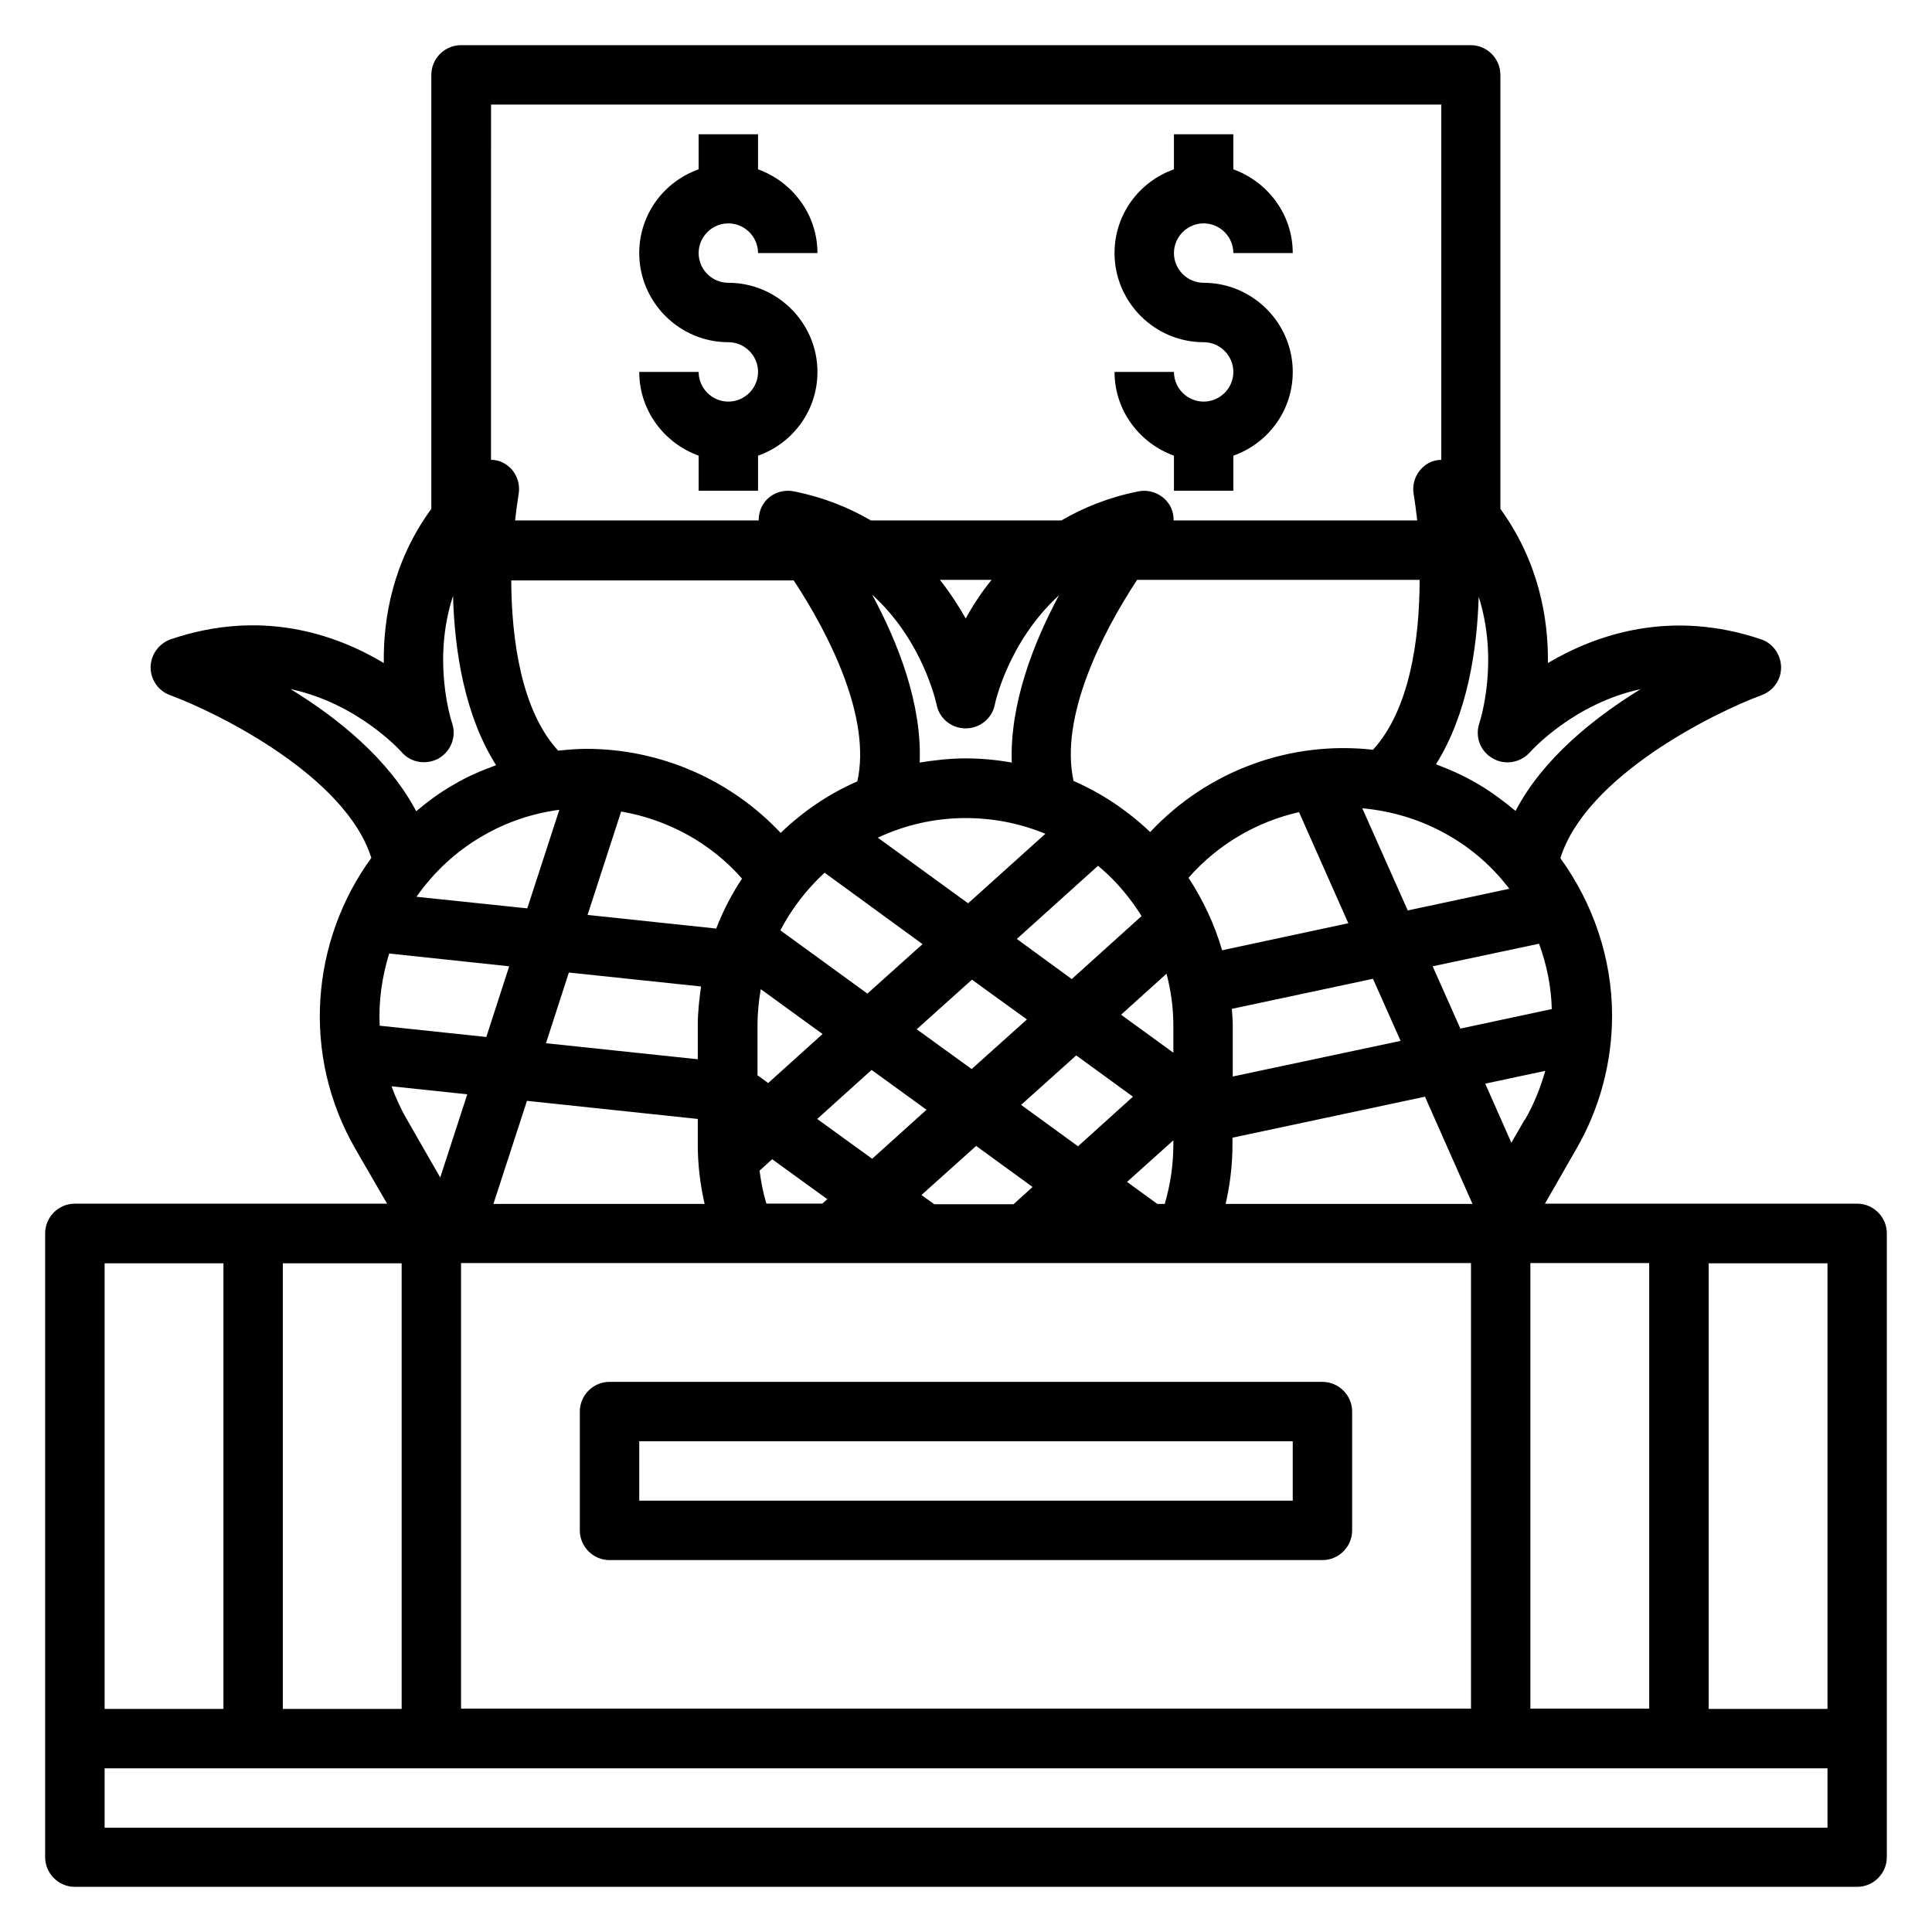
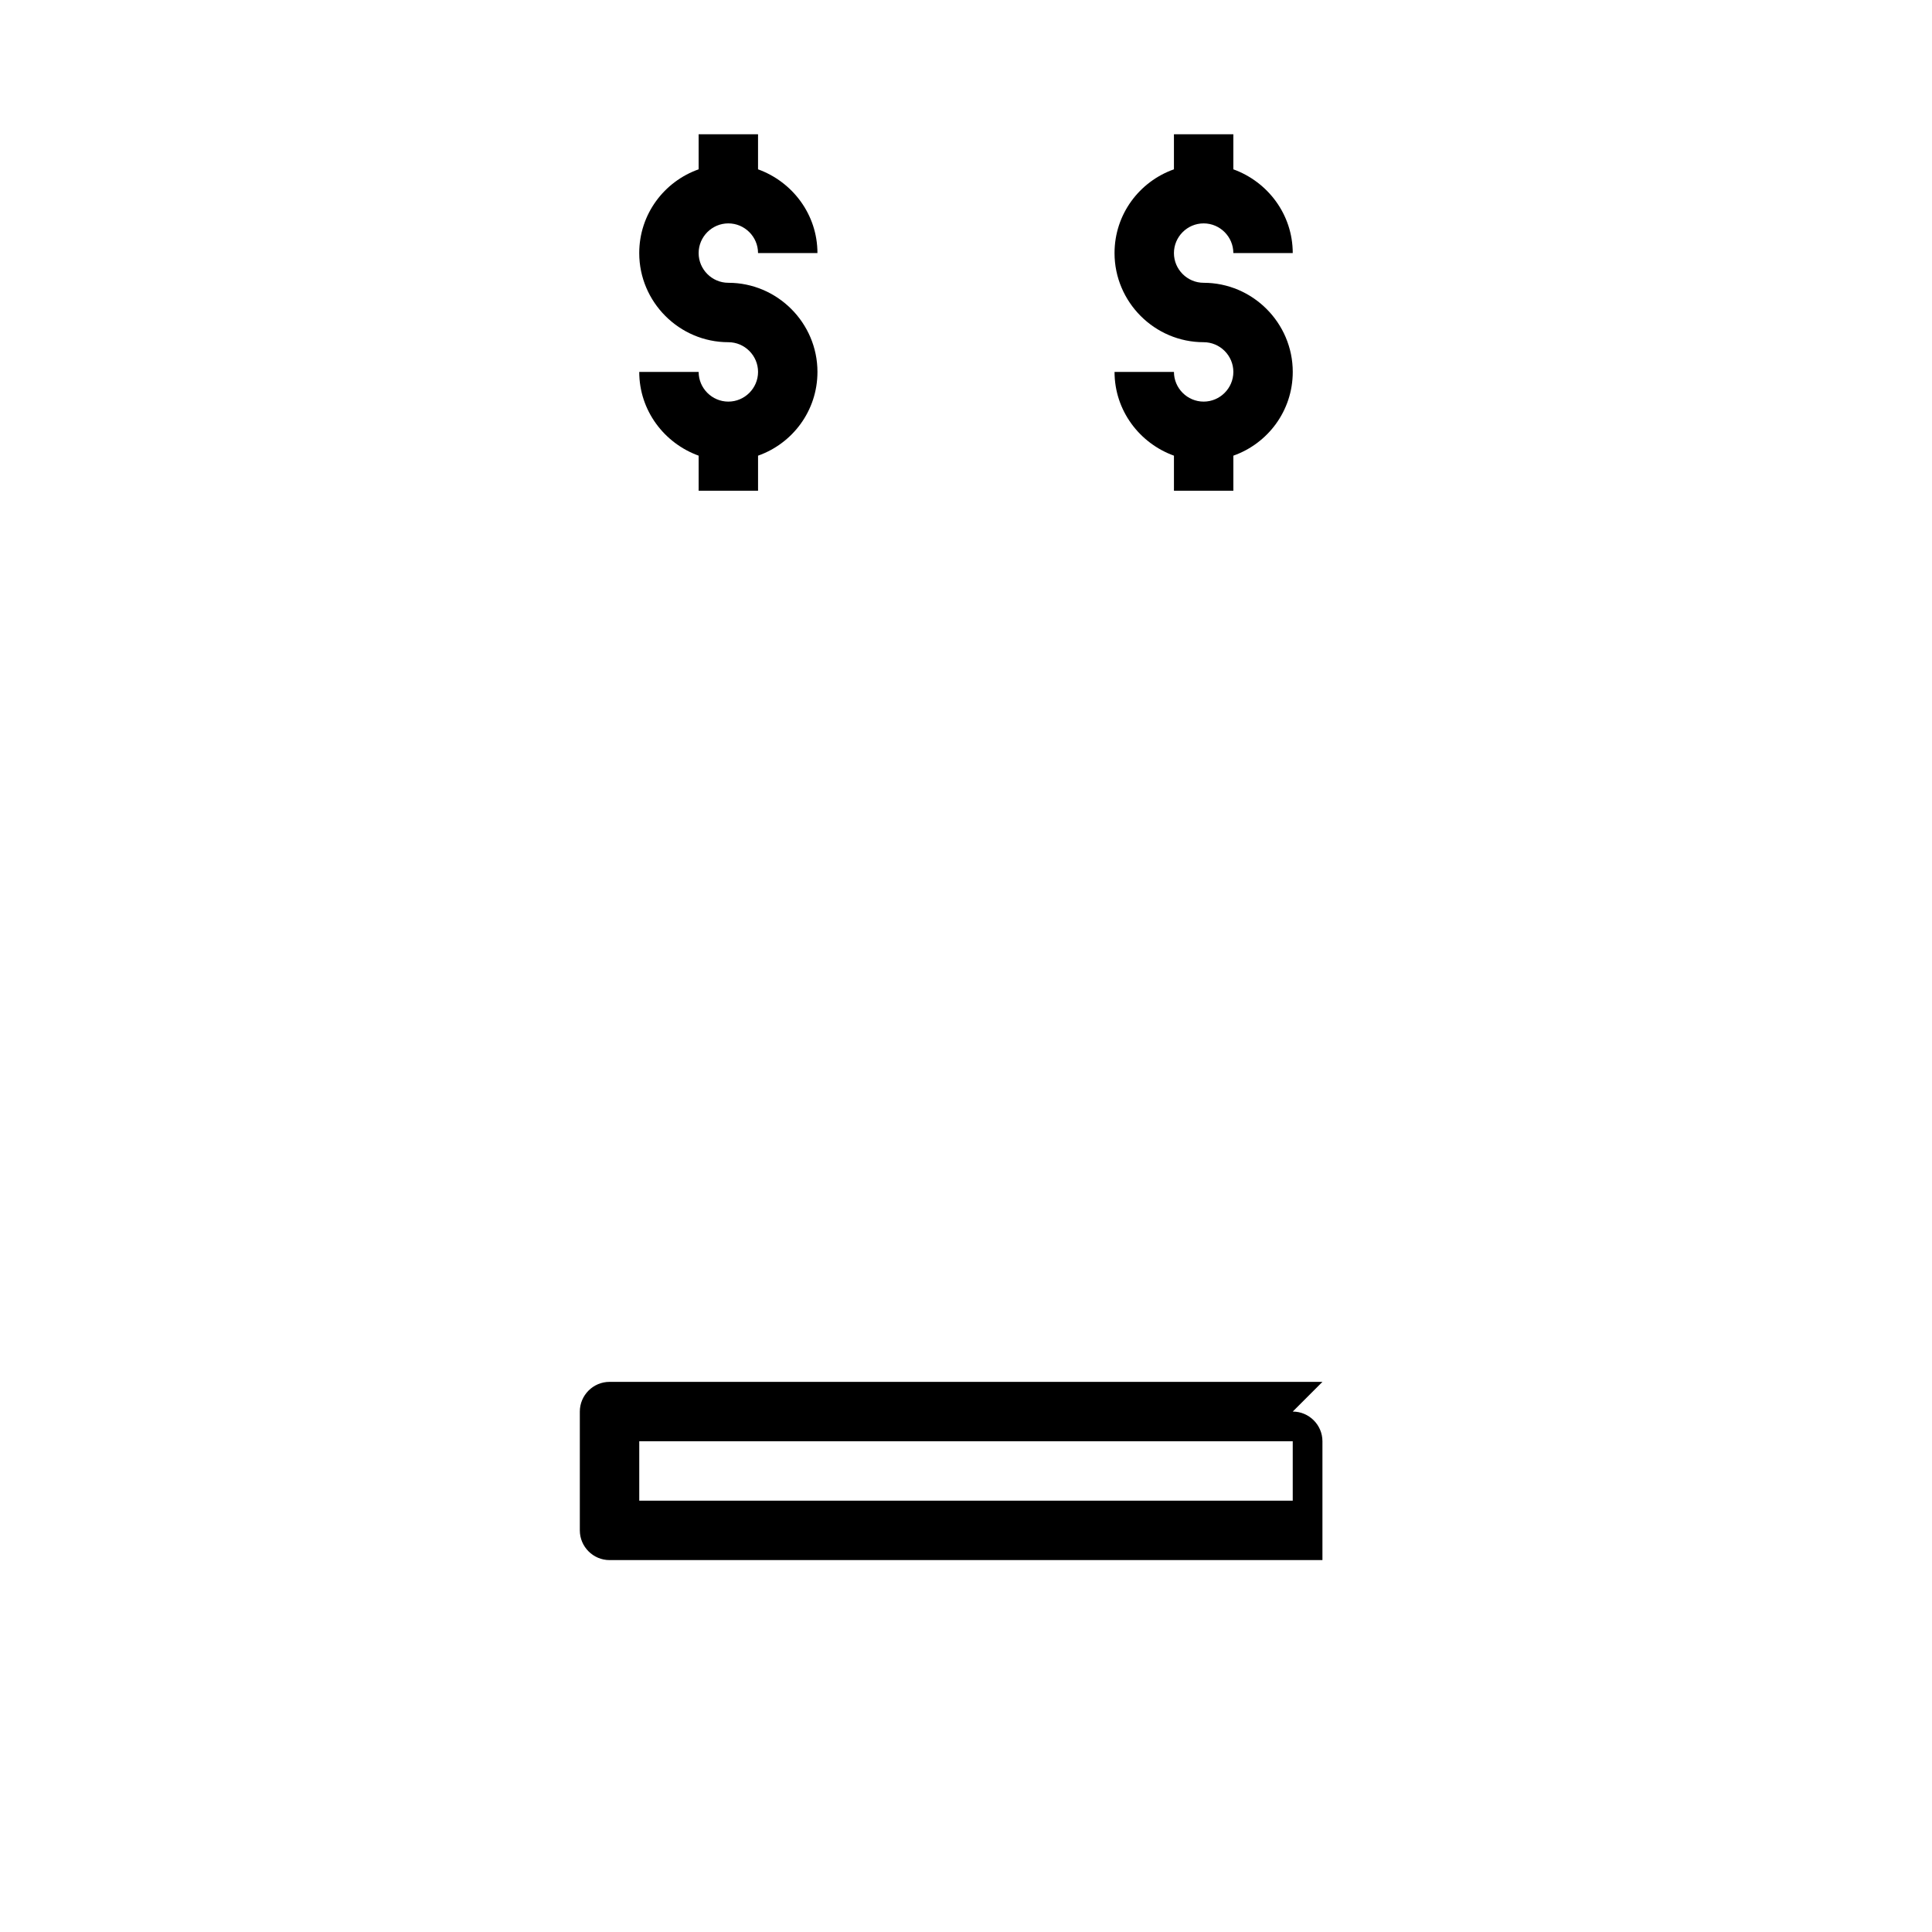
<svg xmlns="http://www.w3.org/2000/svg" fill="#000000" width="800px" height="800px" version="1.1" viewBox="144 144 512 512">
  <g>
-     <path d="m636.16 462.98h-82.734l8.266-14.406c6.219-10.707 9.523-22.984 9.523-35.426 0-15.191-5.039-29.758-13.699-41.723 6.769-21.648 40.383-38.414 53.371-43.219 3.148-1.18 5.195-4.172 5.117-7.477-0.078-3.305-2.203-6.297-5.352-7.32-23.852-8.031-43.531-1.34-56.441 6.297 0.156-11.809-2.441-26.844-12.594-40.855v-115.01c0-4.328-3.543-7.871-7.871-7.871h-267.57c-4.328 0-7.871 3.543-7.871 7.871v115.01c-10.234 14.012-12.754 29.047-12.594 40.855-12.91-7.715-32.512-14.406-56.441-6.297-3.148 1.102-5.273 4.016-5.352 7.32-0.078 3.305 2.047 6.375 5.117 7.477 12.988 4.801 46.602 21.57 53.371 43.141-15.98 21.965-18.656 52.191-4.172 77.223l8.344 14.406-82.742 0.004c-4.328 0-7.871 3.543-7.871 7.871v165.31c0 4.328 3.543 7.871 7.871 7.871h472.32c4.328 0 7.871-3.543 7.871-7.871v-165.31c0-4.328-3.543-7.871-7.871-7.871zm-55.105 15.742v118.08h-31.488v-118.08zm-32.984-38.023-3.543 6.141-6.926-15.664 15.902-3.387c-1.258 4.488-2.992 8.816-5.352 12.91zm-17.082-24.168-7.32-16.453 28.184-5.984c2.047 5.512 3.227 11.336 3.387 17.32l-24.324 5.195zm-264.89 62.188 267.73 0.004v118.08h-267.65v-118.08zm-5.434-22.672-8.816-15.352c-1.652-2.832-2.992-5.824-4.094-8.816l20.074 2.125zm139.26-119.02c3.777 0 7.008-2.676 7.715-6.297 0-0.234 3.543-16.688 17.004-28.969-6.848 12.754-13.066 28.891-12.516 44.32-4.016-0.707-8.109-1.102-12.203-1.102s-8.266 0.473-12.203 1.102c0.629-15.508-5.668-31.645-12.594-44.477 13.305 12.043 16.848 28.184 17.082 29.125 0.707 3.699 3.938 6.297 7.715 6.297zm-6.848-39.359h13.699c-2.754 3.387-5.039 6.926-6.848 10.234-1.891-3.305-4.094-6.769-6.848-10.234zm77.461 113.67 37.312-7.949 7.32 16.453-44.477 9.445v-13.539c0-1.496-0.156-2.914-0.234-4.41zm-2.676-15.508c-1.969-6.769-4.961-13.227-8.895-19.207 7.871-8.973 18.184-14.879 29.285-17.398l13.066 29.441zm37.156-37.629c7.793 0.707 15.586 2.992 22.828 7.164 6.375 3.621 11.809 8.5 16.137 14.168l-26.922 5.746zm2.832-15.508c-21.727-2.441-43.609 5.352-59.039 21.805-6.062-5.746-12.91-10.312-20.309-13.539-3.699-16.848 7.398-38.965 16.848-53.293h74.863c0 15.824-2.676 34.48-12.359 45.027zm-159.17 108.55 14.562 10.547-1.34 1.18h-14.801c-0.867-2.832-1.418-5.746-1.812-8.738l3.387-3.07zm-3.938-22.277v-13.145c0-3.305 0.316-6.535 0.867-9.684l16.375 11.887-14.406 12.988-2.832-2.047zm15.824 11.57 14.406-12.988 14.562 10.547-14.406 12.988zm41.012-36.918 14.562 10.547-14.641 13.145-14.562-10.547zm-1.023-20.23-23.93-17.398c7.086-3.305 14.957-5.195 23.223-5.195 7.398 0 14.562 1.418 21.176 4.172zm2.047 64.234 15.035 10.941-5.039 4.566h-21.02l-3.387-2.441 14.484-12.988zm11.965-10.785 14.641-13.145 15.035 10.941-14.562 13.145-15.035-10.941zm40.383 9.289v1.18c0 5.352-0.789 10.629-2.281 15.742h-1.969l-8.031-5.824 12.359-11.098zm-13.855-33.219 12.043-10.863c1.18 4.488 1.812 9.055 1.812 13.777v7.164zm-6.062-39.438c1.258 1.102 2.519 2.203 3.699 3.387 2.992 3.07 5.59 6.375 7.793 9.918l-18.5 16.688-14.562-10.629 21.492-19.363zm-46.523 20.703-14.641 13.145-23.066-16.766c2.992-5.746 7.008-10.941 11.73-15.273l25.898 18.895zm-17.398-43.059c-7.559 3.305-14.328 7.949-20.23 13.617-13.227-14.09-31.883-22.277-51.484-22.277-2.519 0-5.039 0.234-7.477 0.473-9.684-10.469-12.359-29.207-12.438-45.105h74.863c9.445 14.328 20.625 36.449 16.848 53.293zm-71.398 35.344 8.895-27.395c12.359 2.125 23.773 8.344 32.039 17.789-2.754 4.094-5.039 8.582-6.848 13.227l-34.164-3.621zm30.07 18.973c-0.473 3.387-0.867 6.848-0.867 10.391v8.895l-40.227-4.25 6.062-18.734zm-37.551-46.84-8.5 26.137-29.363-3.07c4.488-6.375 10.312-11.965 17.555-16.137 6.219-3.621 13.145-5.984 20.387-6.926zm36.684 81.949v6.769c0 5.352 0.629 10.547 1.812 15.742h-55.969l8.895-27.316 45.266 4.801zm139.89 22.516c1.18-5.195 1.812-10.391 1.812-15.742v-1.812l51.012-10.863 12.594 28.418h-65.496zm66.992-161.14c5.512 17.082 0.551 32.828 0.234 33.77-1.18 3.543 0.234 7.398 3.543 9.289 3.227 1.891 7.32 1.18 9.84-1.574 0.629-0.707 11.809-12.988 29.363-16.766-12.438 7.637-25.977 18.5-33.141 32.273-3.148-2.598-6.375-5.039-9.996-7.164s-7.32-3.777-11.098-5.195c8.266-13.145 10.941-30.23 11.336-44.793zm-261.74-130.2h251.9v94.148c-1.18 0-2.363 0.316-3.387 0.867-2.914 1.652-4.488 4.879-3.938 8.188 0.316 1.891 0.629 4.25 0.945 7.008h-64.551c0-1.418-0.316-2.754-1.023-4.016-1.73-2.832-5.039-4.328-8.266-3.699-7.949 1.574-14.641 4.328-20.469 7.715h-50.461c-5.824-3.387-12.516-6.141-20.469-7.715-3.227-0.629-6.613 0.789-8.266 3.699-0.707 1.258-1.023 2.676-1.023 4.016h-64.551c0.316-2.676 0.629-5.117 0.945-7.008 0.551-3.305-1.023-6.613-3.938-8.188-1.102-0.629-2.281-0.867-3.387-0.867l0.012-94.148zm-52.98 154.92c17.555 3.777 28.734 15.98 29.363 16.688 2.441 2.832 6.535 3.465 9.84 1.652 3.227-1.891 4.723-5.746 3.543-9.289-0.316-0.945-5.352-16.688 0.234-33.77 0.395 14.562 3.07 31.723 11.414 44.871-3.856 1.418-7.637 2.992-11.18 5.117-3.621 2.047-6.926 4.488-9.996 7.086-7.242-13.777-20.703-24.641-33.141-32.273zm23.539 89.109c-0.316-6.453 0.629-12.91 2.519-19.051l31.805 3.387-6.062 18.734-28.262-2.992zm-25.664 63.055h31.488v118.08h-31.488zm-47.23 0h31.488v118.08h-31.488zm456.58 149.57h-456.58v-15.742l456.58-0.004zm0-31.488h-31.488v-118.08h31.488z" />
-     <path d="m494.46 510.21h-188.93c-4.328 0-7.871 3.543-7.871 7.871v31.488c0 4.328 3.543 7.871 7.871 7.871h188.93c4.328 0 7.871-3.543 7.871-7.871v-31.488c0-4.328-3.543-7.871-7.871-7.871zm-7.871 31.488h-173.18v-15.742h173.18z" />
+     <path d="m494.46 510.21h-188.93c-4.328 0-7.871 3.543-7.871 7.871v31.488c0 4.328 3.543 7.871 7.871 7.871h188.93v-31.488c0-4.328-3.543-7.871-7.871-7.871zm-7.871 31.488h-173.18v-15.742h173.18z" />
    <path d="m337.02 250.43c-4.328 0-7.871-3.543-7.871-7.871h-15.742c0 10.234 6.613 18.895 15.742 22.199v9.289h15.742v-9.289c9.133-3.227 15.742-11.887 15.742-22.199 0-12.988-10.629-23.617-23.617-23.617-4.328 0-7.871-3.543-7.871-7.871 0-4.328 3.543-7.871 7.871-7.871s7.871 3.543 7.871 7.871h15.742c0-10.234-6.613-18.895-15.742-22.199v-9.289h-15.742v9.289c-9.133 3.227-15.742 11.887-15.742 22.199 0 12.988 10.629 23.617 23.617 23.617 4.328 0 7.871 3.543 7.871 7.871s-3.543 7.871-7.871 7.871z" />
    <path d="m462.98 250.43c-4.328 0-7.871-3.543-7.871-7.871h-15.742c0 10.234 6.613 18.895 15.742 22.199v9.289h15.742v-9.289c9.133-3.227 15.742-11.887 15.742-22.199 0-12.988-10.629-23.617-23.617-23.617-4.328 0-7.871-3.543-7.871-7.871 0-4.328 3.543-7.871 7.871-7.871s7.871 3.543 7.871 7.871h15.742c0-10.234-6.613-18.895-15.742-22.199v-9.289h-15.742v9.289c-9.133 3.227-15.742 11.887-15.742 22.199 0 12.988 10.629 23.617 23.617 23.617 4.328 0 7.871 3.543 7.871 7.871s-3.543 7.871-7.871 7.871z" />
  </g>
</svg>